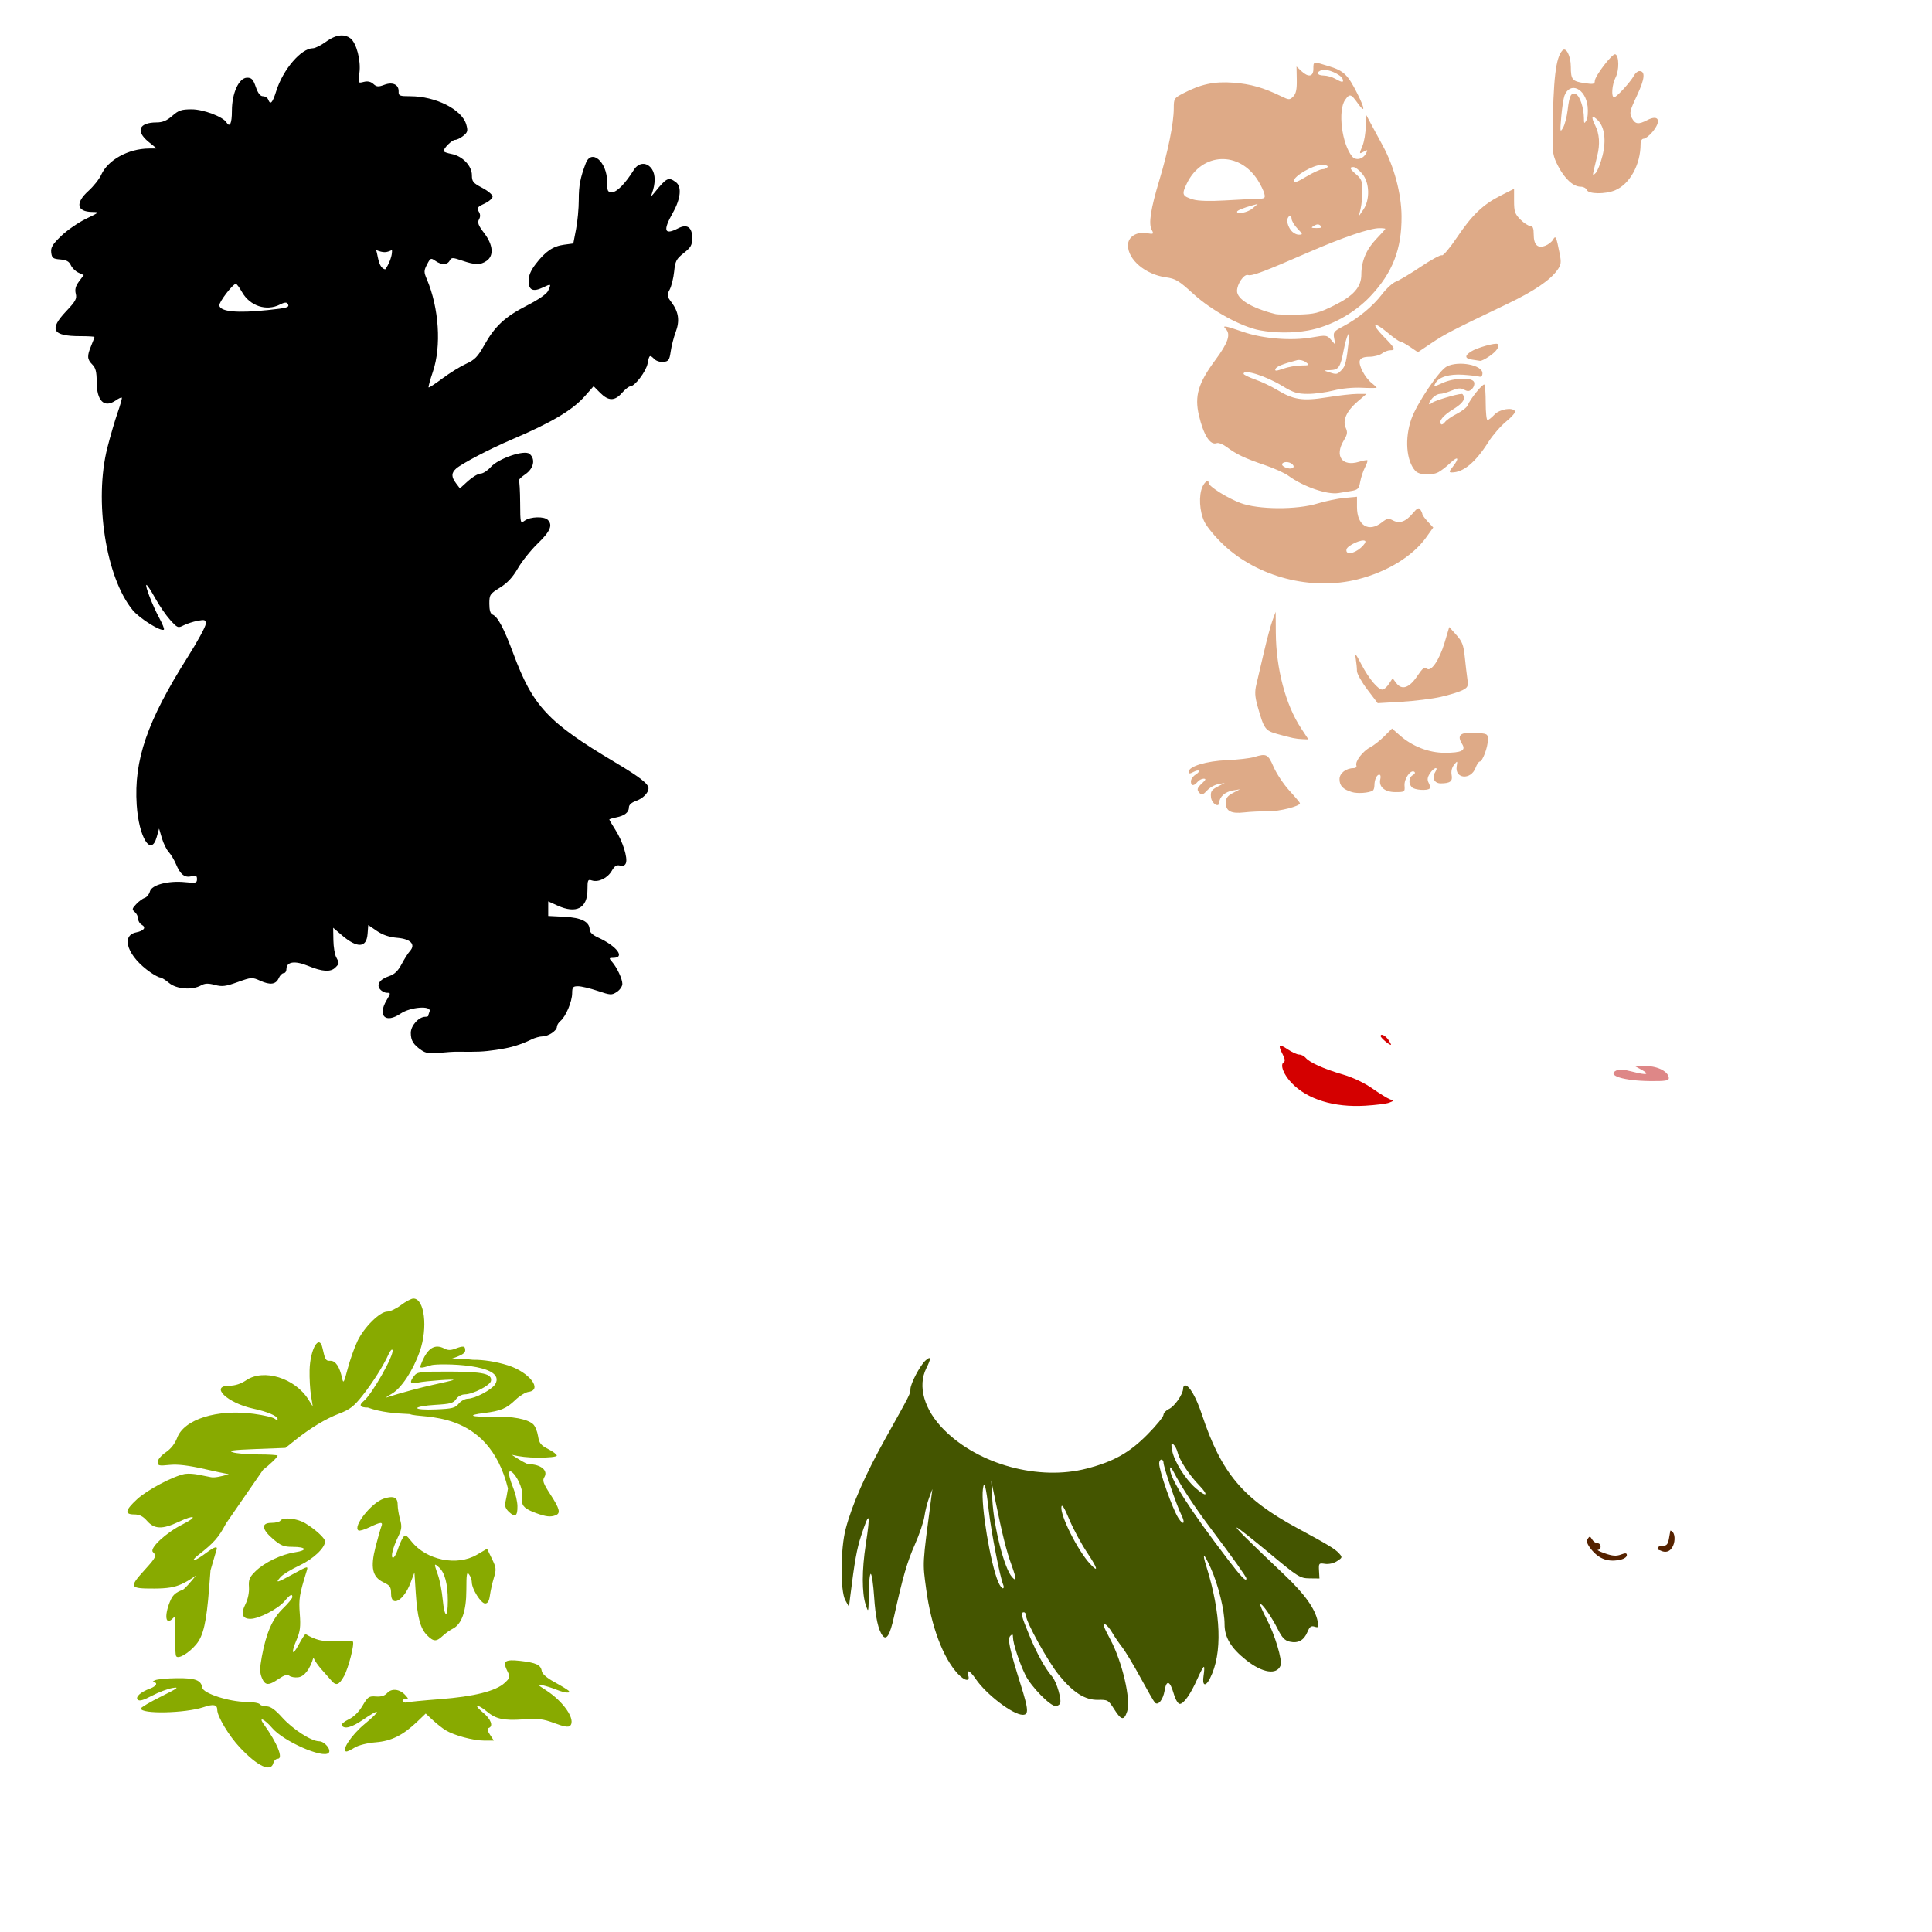
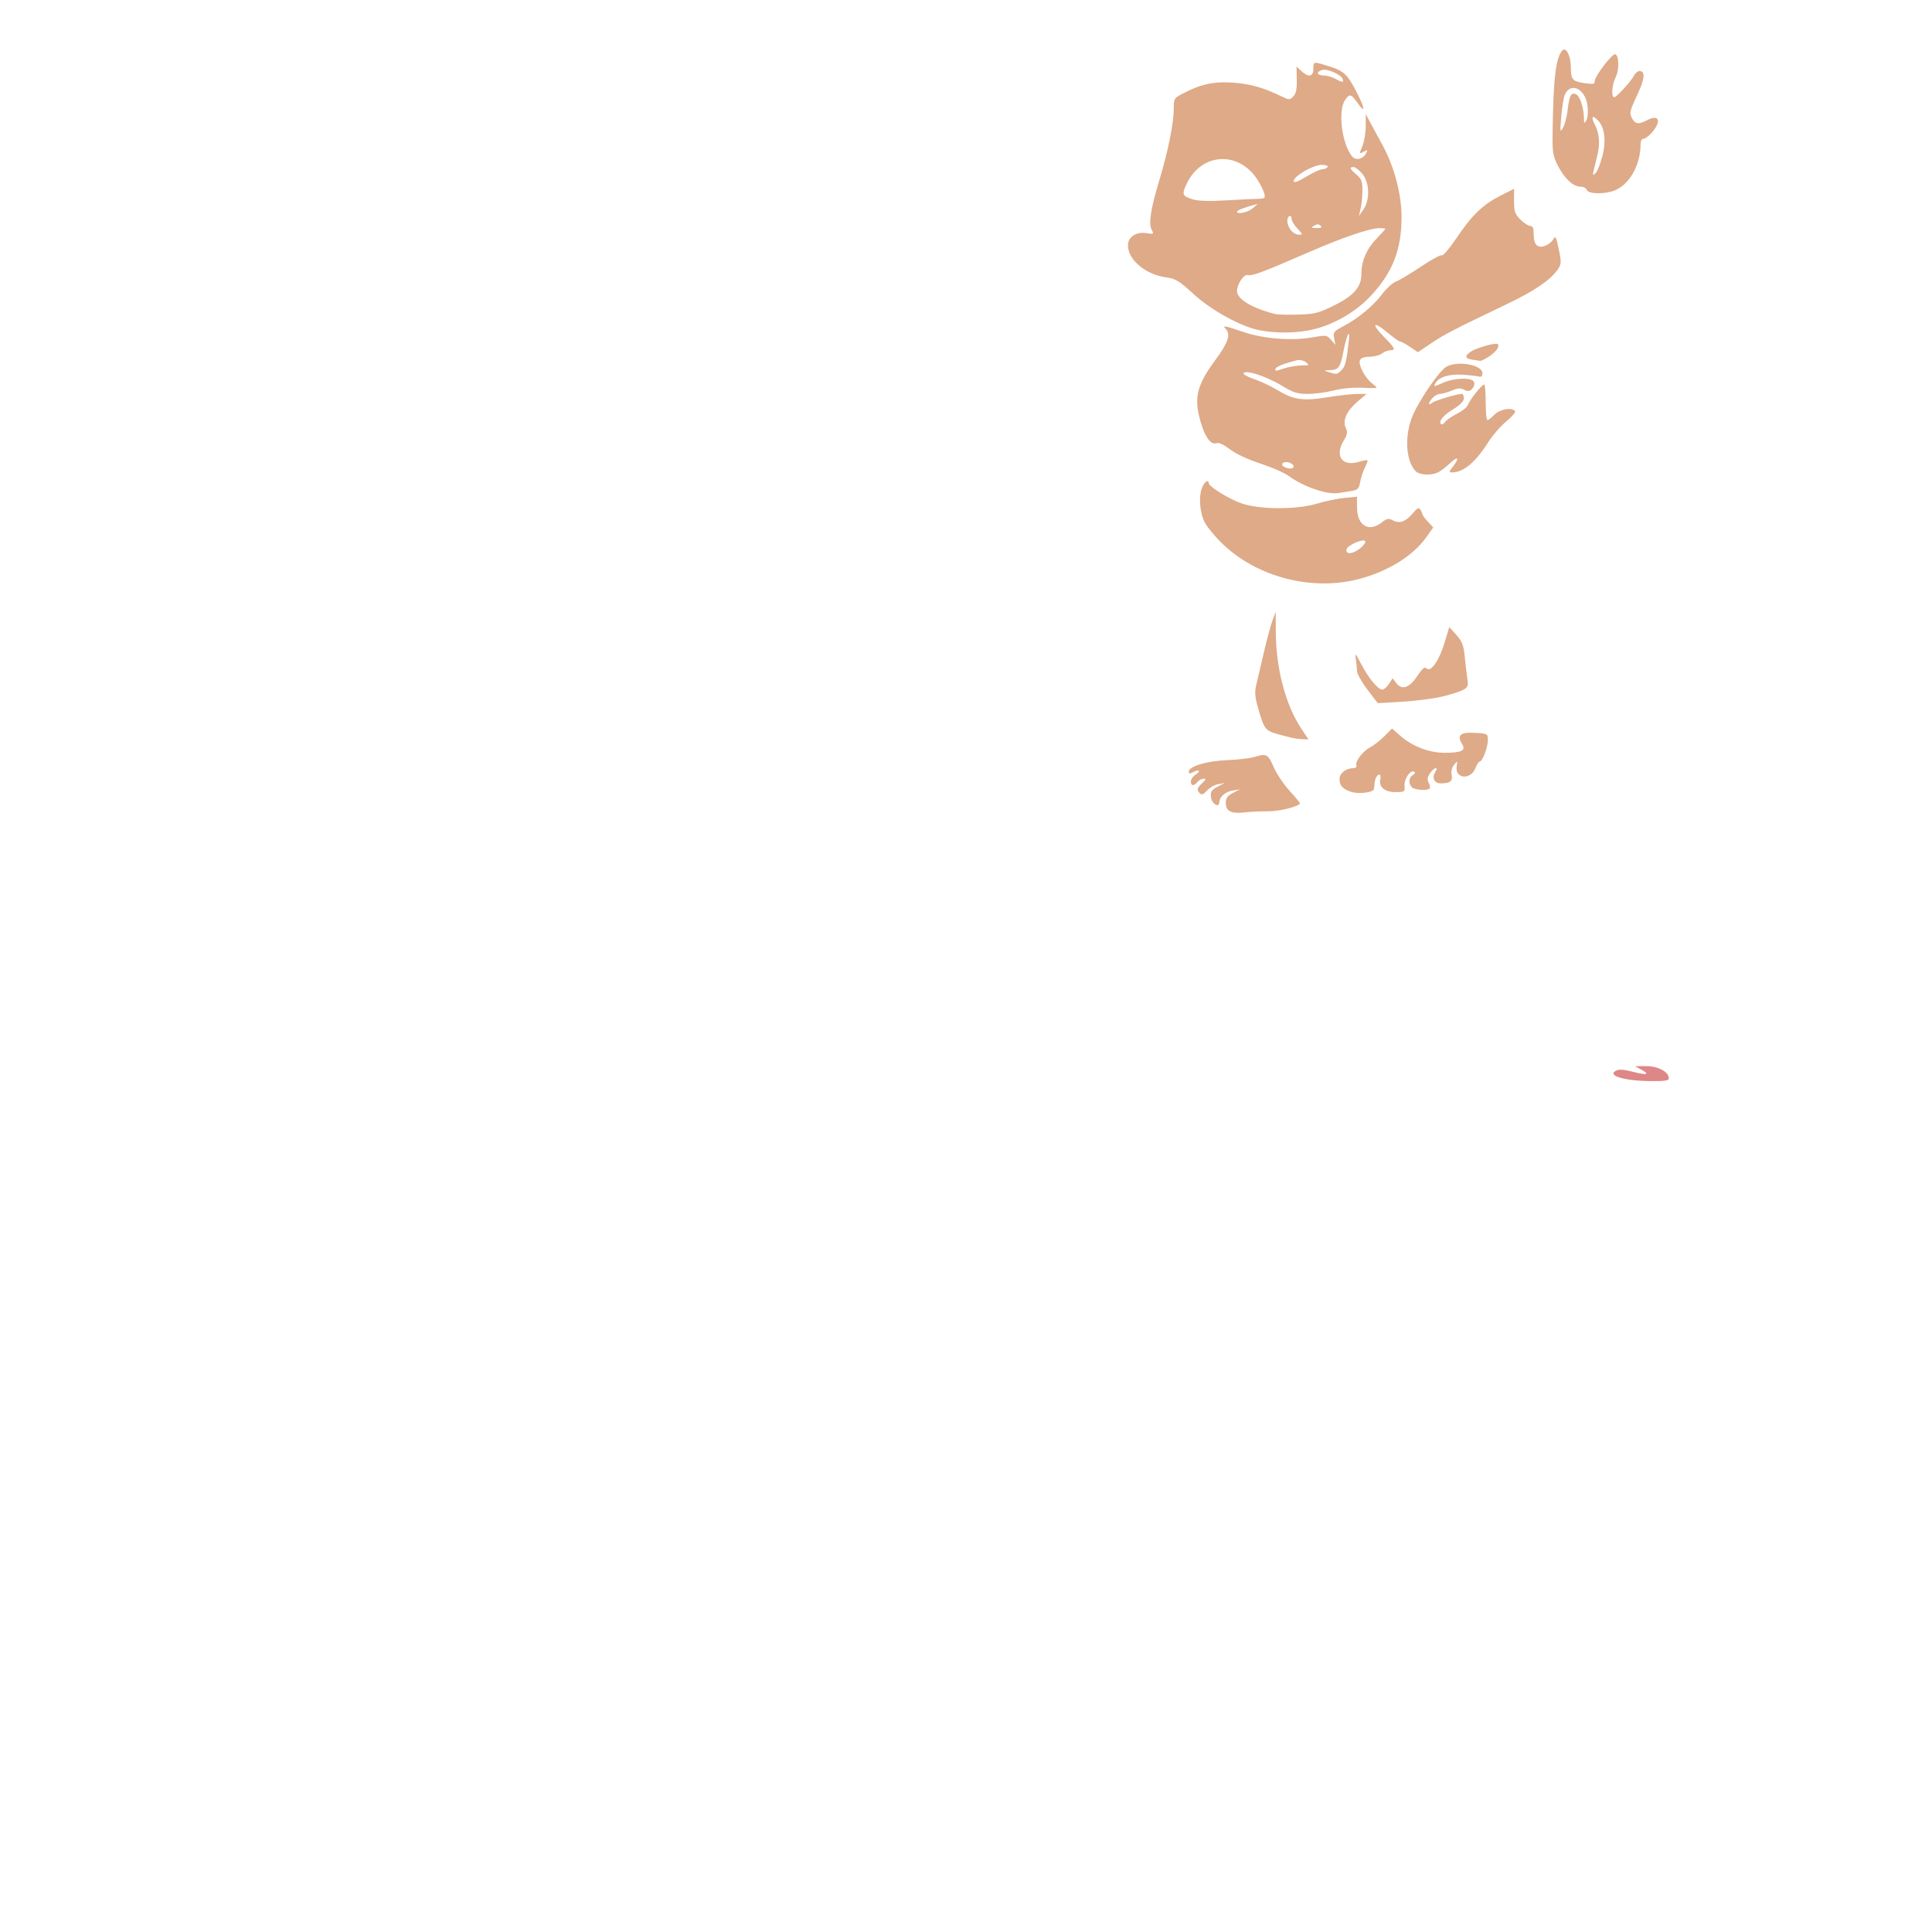
<svg xmlns="http://www.w3.org/2000/svg" xmlns:ns1="http://www.inkscape.org/namespaces/inkscape" xmlns:ns2="http://sodipodi.sourceforge.net/DTD/sodipodi-0.dtd" width="1080" height="1080" id="svg2" version="1.1" ns1:version="0.47 r22583" ns2:docname="LiloFish.svg">
  <defs id="defs4">
    <ns1:perspective ns2:type="inkscape:persp3d" ns1:vp_x="0 : 526.18109 : 1" ns1:vp_y="0 : 1000 : 0" ns1:vp_z="744.09448 : 526.18109 : 1" ns1:persp3d-origin="372.04724 : 350.78739 : 1" id="perspective10" />
    <ns1:perspective id="perspective2820" ns1:persp3d-origin="0.5 : 0.33333333 : 1" ns1:vp_z="1 : 0.5 : 1" ns1:vp_y="0 : 1000 : 0" ns1:vp_x="0 : 0.5 : 1" ns2:type="inkscape:persp3d" />
    <ns1:perspective id="perspective3004" ns1:persp3d-origin="0.5 : 0.33333333 : 1" ns1:vp_z="1 : 0.5 : 1" ns1:vp_y="0 : 1000 : 0" ns1:vp_x="0 : 0.5 : 1" ns2:type="inkscape:persp3d" />
    <ns1:perspective id="perspective4384" ns1:persp3d-origin="0.5 : 0.33333333 : 1" ns1:vp_z="1 : 0.5 : 1" ns1:vp_y="0 : 1000 : 0" ns1:vp_x="0 : 0.5 : 1" ns2:type="inkscape:persp3d" />
    <ns1:perspective id="perspective4706" ns1:persp3d-origin="0.5 : 0.33333333 : 1" ns1:vp_z="1 : 0.5 : 1" ns1:vp_y="0 : 1000 : 0" ns1:vp_x="0 : 0.5 : 1" ns2:type="inkscape:persp3d" />
    <ns1:perspective id="perspective5387" ns1:persp3d-origin="0.5 : 0.33333333 : 1" ns1:vp_z="1 : 0.5 : 1" ns1:vp_y="0 : 1000 : 0" ns1:vp_x="0 : 0.5 : 1" ns2:type="inkscape:persp3d" />
    <ns1:perspective id="perspective5514" ns1:persp3d-origin="0.5 : 0.33333333 : 1" ns1:vp_z="1 : 0.5 : 1" ns1:vp_y="0 : 1000 : 0" ns1:vp_x="0 : 0.5 : 1" ns2:type="inkscape:persp3d" />
    <ns1:perspective id="perspective5874" ns1:persp3d-origin="0.5 : 0.33333333 : 1" ns1:vp_z="1 : 0.5 : 1" ns1:vp_y="0 : 1000 : 0" ns1:vp_x="0 : 0.5 : 1" ns2:type="inkscape:persp3d" />
    <ns1:perspective id="perspective6954" ns1:persp3d-origin="0.5 : 0.33333333 : 1" ns1:vp_z="1 : 0.5 : 1" ns1:vp_y="0 : 1000 : 0" ns1:vp_x="0 : 0.5 : 1" ns2:type="inkscape:persp3d" />
    <ns1:perspective id="perspective7021" ns1:persp3d-origin="0.5 : 0.33333333 : 1" ns1:vp_z="1 : 0.5 : 1" ns1:vp_y="0 : 1000 : 0" ns1:vp_x="0 : 0.5 : 1" ns2:type="inkscape:persp3d" />
    <ns1:perspective id="perspective7054" ns1:persp3d-origin="0.5 : 0.33333333 : 1" ns1:vp_z="1 : 0.5 : 1" ns1:vp_y="0 : 1000 : 0" ns1:vp_x="0 : 0.5 : 1" ns2:type="inkscape:persp3d" />
    <ns1:perspective id="perspective7120" ns1:persp3d-origin="0.5 : 0.33333333 : 1" ns1:vp_z="1 : 0.5 : 1" ns1:vp_y="0 : 1000 : 0" ns1:vp_x="0 : 0.5 : 1" ns2:type="inkscape:persp3d" />
    <ns1:perspective id="perspective7699" ns1:persp3d-origin="0.5 : 0.33333333 : 1" ns1:vp_z="1 : 0.5 : 1" ns1:vp_y="0 : 1000 : 0" ns1:vp_x="0 : 0.5 : 1" ns2:type="inkscape:persp3d" />
    <ns1:perspective id="perspective7713" ns1:persp3d-origin="0.5 : 0.33333333 : 1" ns1:vp_z="1 : 0.5 : 1" ns1:vp_y="0 : 1000 : 0" ns1:vp_x="0 : 0.5 : 1" ns2:type="inkscape:persp3d" />
    <ns1:perspective id="perspective7727" ns1:persp3d-origin="0.5 : 0.33333333 : 1" ns1:vp_z="1 : 0.5 : 1" ns1:vp_y="0 : 1000 : 0" ns1:vp_x="0 : 0.5 : 1" ns2:type="inkscape:persp3d" />
    <ns1:perspective id="perspective8321" ns1:persp3d-origin="0.5 : 0.33333333 : 1" ns1:vp_z="1 : 0.5 : 1" ns1:vp_y="0 : 1000 : 0" ns1:vp_x="0 : 0.5 : 1" ns2:type="inkscape:persp3d" />
  </defs>
  <ns2:namedview id="base" pagecolor="#ffffff" bordercolor="#666666" borderopacity="1.0" ns1:pageopacity="0.0" ns1:pageshadow="2" ns1:zoom="0.24388637" ns1:cx="1022.9553" ns1:cy="386.45638" ns1:document-units="in" ns1:current-layer="layer1" showgrid="false" units="in" ns1:showpageshadow="false" borderlayer="false" ns1:window-width="1280" ns1:window-height="1002" ns1:window-x="1276" ns1:window-y="92" ns1:window-maximized="1" />
  <g ns1:label="Layer 1" ns1:groupmode="layer" id="layer1" transform="translate(0,27.64)">
-     <path style="fill:#000000" d="m 190.612,-7.84 c -2.499,0.125 -5.3,1.292 -8.358,3.507 -2.777,2.012 -6.072,3.66 -7.319,3.66 -6.55,0 -16.697,11.819 -20.495,23.865 -2.14,6.789 -3.295,8.014 -4.528,4.8 -0.386,-1.006 -1.695,-1.838 -2.911,-1.838 -1.506,0 -2.779,-1.643 -4,-5.175 -1.465,-4.237 -2.342,-5.192 -4.834,-5.192 -4.591,0 -8.528,8.578 -8.528,18.554 0,7.063 -1.163,9.51 -3.064,6.434 -1.968,-3.184 -12.915,-7.302 -19.422,-7.302 -5.711,0 -7.311,0.544 -10.86,3.66 -3.017,2.649 -5.412,3.66 -8.664,3.66 -9.913,0 -11.989,4.811 -4.647,10.809 l 4.579,3.745 -4.358,0.034 c -11.501,0.108 -22.879,6.374 -26.605,14.656 -1.078,2.397 -4.299,6.467 -7.149,9.039 -7.466,6.736 -6.598,11.648 2.077,11.779 4.242,0.064 4.18,0.136 -3.472,3.83 -4.295,2.073 -10.52,6.367 -13.822,9.549 -4.881,4.704 -5.924,6.442 -5.6,9.277 0.351,3.073 0.955,3.544 5.039,3.881 3.456,0.285 4.96,1.102 5.924,3.217 0.711,1.56 2.63,3.43 4.256,4.17 l 2.945,1.362 -2.638,3.558 c -1.912,2.586 -2.4,4.469 -1.804,6.843 0.7,2.789 -0.106,4.248 -5.345,9.788 -9.804,10.366 -7.738,13.958 7.966,13.958 4.316,0 7.83,0.206 7.83,0.46 0,0.253 -0.815,2.444 -1.821,4.851 -2.416,5.783 -2.306,7.618 0.613,10.537 1.876,1.876 2.434,4.079 2.434,9.498 0,10.962 4.249,15.085 10.792,10.503 1.534,-1.074 2.996,-1.736 3.251,-1.481 0.255,0.255 -0.809,4.069 -2.349,8.477 -1.54,4.408 -4.099,13.169 -5.702,19.473 -7.531,29.608 -0.859,72.505 14.128,90.796 3.865,4.716 16.059,12.317 17.482,10.894 0.325,-0.325 -0.824,-3.194 -2.553,-6.383 -3.815,-7.035 -8.284,-18.608 -7.183,-18.588 0.439,0.008 2.623,3.352 4.868,7.439 2.245,4.086 6.012,9.557 8.358,12.154 4.074,4.509 4.409,4.633 7.541,3.013 1.804,-0.933 5.321,-2.069 7.813,-2.536 4.072,-0.764 4.528,-0.59 4.528,1.736 0,1.424 -4.586,9.846 -10.196,18.724 -22.552,35.689 -30.037,57.441 -28.393,82.472 1.198,18.238 8.028,29.221 11.183,17.975 l 1.328,-4.732 1.566,5.345 c 0.865,2.933 2.601,6.429 3.847,7.779 1.246,1.35 3.069,4.417 4.068,6.809 2.4,5.744 4.864,7.656 8.647,6.707 2.487,-0.624 3.064,-0.326 3.064,1.6 0,2.142 -0.63,2.314 -6.553,1.702 -9.431,-0.973 -18.852,1.494 -19.78,5.192 -0.398,1.585 -1.691,3.187 -2.86,3.558 -1.169,0.371 -3.313,1.959 -4.783,3.524 -2.37,2.523 -2.475,3.016 -0.817,4.392 1.028,0.853 1.872,2.553 1.872,3.779 0,1.226 0.908,2.738 2.009,3.353 2.677,1.498 1.299,3.393 -3.098,4.273 -8.956,1.791 -4.648,13.667 8.154,22.452 2.209,1.516 4.599,2.758 5.311,2.758 0.712,0 2.927,1.37 4.919,3.047 4.118,3.465 12.906,4.143 17.89,1.379 2.176,-1.207 4.001,-1.27 7.677,-0.289 4.095,1.093 6.041,0.852 12.784,-1.566 7.711,-2.765 8.101,-2.793 12.596,-0.766 5.668,2.556 8.814,2.108 10.4,-1.498 0.662,-1.505 1.894,-2.741 2.741,-2.741 0.847,0 1.532,-1.008 1.532,-2.247 0,-4.189 4.647,-4.888 12.103,-1.821 8.011,3.296 12.612,3.576 15.252,0.936 2.299,-2.299 2.309,-2.41 0.46,-5.787 -0.802,-1.465 -1.503,-5.761 -1.566,-9.549 l -0.119,-6.894 4.885,4.187 c 8.612,7.372 13.752,7.113 14.35,-0.732 l 0.374,-4.97 4.834,3.302 c 3.278,2.234 6.934,3.466 11.32,3.83 7.548,0.626 10.501,3.7 7.132,7.422 -1.048,1.157 -3.151,4.477 -4.681,7.371 -2,3.781 -3.956,5.634 -6.928,6.622 -5.234,1.74 -7.265,4.708 -5.056,7.371 0.882,1.062 2.61,1.94 3.847,1.94 2.139,0 2.129,0.192 -0.238,4.204 -5.165,8.754 -0.537,13.123 7.864,7.422 5.537,-3.757 17.496,-4.627 16.171,-1.174 -0.407,1.061 -0.732,2.171 -0.732,2.451 0,0.28 -0.753,0.511 -1.668,0.511 -3.624,0 -8.085,4.956 -8.085,8.988 0,4.313 1.432,6.616 6.094,9.788 2.34,1.592 4.606,1.924 9.754,1.396 3.689,-0.378 8.216,-0.672 10.06,-0.647 11.564,0.158 14.518,0.015 21.652,-1.004 8.048,-1.15 13.673,-2.801 19.899,-5.856 1.899,-0.931 4.672,-1.702 6.145,-1.702 3.283,0 8.085,-3.204 8.085,-5.396 0,-0.886 0.913,-2.365 2.026,-3.285 2.929,-2.424 6.454,-10.788 6.485,-15.388 0.024,-3.478 0.434,-3.966 3.302,-3.966 1.797,0 6.72,1.16 10.945,2.587 7.223,2.44 7.869,2.472 10.758,0.579 1.69,-1.107 3.064,-3.118 3.064,-4.477 0,-2.788 -3.007,-9.199 -5.822,-12.409 -1.707,-1.947 -1.648,-2.145 0.63,-2.145 7.069,0 2.173,-6.561 -8.528,-11.439 -2.816,-1.284 -4.562,-2.922 -4.562,-4.273 0,-4.437 -4.549,-6.768 -14.128,-7.251 l -9.039,-0.46 0,-4.085 0,-4.068 5.175,2.349 c 10.552,4.79 16.767,1.499 16.767,-8.868 0,-5.482 0.213,-5.895 2.536,-5.158 3.644,1.157 8.734,-1.342 11.081,-5.447 1.514,-2.648 2.672,-3.388 4.562,-2.894 1.664,0.435 2.795,-0.023 3.302,-1.345 1.122,-2.923 -1.758,-12.098 -5.787,-18.452 -1.922,-3.03 -3.49,-5.695 -3.49,-5.924 0,-0.228 1.731,-0.768 3.847,-1.192 4.764,-0.953 7.115,-2.82 7.115,-5.651 0,-1.336 1.475,-2.686 3.83,-3.507 3.927,-1.369 7.047,-4.467 7.115,-7.081 0.065,-2.488 -4.862,-6.32 -18.86,-14.656 -37.391,-22.268 -45.787,-31.26 -56.734,-60.769 -5.202,-14.022 -8.713,-20.622 -11.575,-21.72 -1.213,-0.466 -1.804,-2.434 -1.804,-6.026 0,-5.073 0.298,-5.542 5.924,-9.039 4.203,-2.613 7.127,-5.758 10.06,-10.843 2.274,-3.943 7.293,-10.212 11.149,-13.924 6.951,-6.691 8.43,-10.226 5.532,-13.124 -2.039,-2.039 -9.652,-1.824 -12.767,0.357 -2.588,1.813 -2.601,1.786 -2.672,-9.924 -0.04,-6.45 -0.358,-12.018 -0.715,-12.375 -0.357,-0.357 1.265,-1.948 3.609,-3.541 4.724,-3.21 5.817,-8.526 2.349,-11.405 -2.875,-2.386 -17.38,2.555 -21.686,7.388 -1.789,2.008 -4.334,3.643 -5.668,3.643 -1.334,0 -4.496,1.865 -7.013,4.136 l -4.562,4.136 -2.145,-2.843 c -2.698,-3.585 -2.698,-5.766 0,-8.188 3.135,-2.814 18.911,-11.075 30.793,-16.137 22.705,-9.673 34.315,-16.563 41.312,-24.512 l 4.783,-5.43 3.677,3.694 c 4.661,4.661 8.117,4.674 12.188,0.034 1.765,-2.012 3.86,-3.66 4.647,-3.66 2.528,0 8.854,-8.351 9.686,-12.784 0.912,-4.862 1.177,-5.036 3.813,-2.4 1.042,1.042 3.347,1.736 5.107,1.532 2.784,-0.323 3.301,-1.082 3.983,-5.856 0.431,-3.018 1.683,-7.909 2.792,-10.86 2.367,-6.298 1.659,-11.267 -2.366,-16.631 -2.572,-3.427 -2.647,-3.964 -0.987,-7.132 0.987,-1.883 2.109,-6.399 2.485,-10.043 0.606,-5.872 1.211,-7.048 5.379,-10.349 4.01,-3.176 4.715,-4.425 4.715,-8.46 0,-5.991 -2.876,-7.95 -7.864,-5.362 -7.726,4.008 -8.641,1.373 -2.996,-8.63 4.459,-7.902 5.137,-14.676 1.719,-17.175 -4.125,-3.016 -5.123,-2.55 -11.762,5.617 -1.97,2.423 -2.297,2.552 -1.583,0.613 1.97,-5.353 1.99,-10.428 0.034,-13.413 -2.75,-4.197 -7.462,-4.033 -10.196,0.357 -4.707,7.558 -9.488,12.443 -12.171,12.443 -2.46,3.3e-5 -2.737,-0.595 -2.741,-5.787 -0.009,-11.184 -8.749,-18.767 -11.949,-10.366 -3.054,8.015 -3.907,12.444 -3.898,20.443 0.005,4.684 -0.684,12.084 -1.532,16.443 l -1.532,7.932 -5.209,0.698 c -6.135,0.82 -10.392,3.728 -15.813,10.792 -2.709,3.53 -3.966,6.483 -3.966,9.362 0,5.259 2.437,6.397 8.034,3.728 4.604,-2.195 4.711,-2.137 2.877,1.889 -0.793,1.74 -5.314,4.877 -11.813,8.205 -12.313,6.305 -17.921,11.531 -23.899,22.197 -3.638,6.491 -5.302,8.184 -10.196,10.417 -3.217,1.468 -9.14,5.127 -13.158,8.137 -4.018,3.009 -7.503,5.281 -7.745,5.039 -0.242,-0.242 0.83,-4.179 2.383,-8.749 4.849,-14.262 3.452,-35.671 -3.37,-51.747 -1.7,-4.006 -1.688,-4.76 0.119,-8.256 1.886,-3.646 2.145,-3.756 4.664,-1.992 3.457,2.422 6.582,2.368 7.983,-0.136 1.036,-1.852 1.544,-1.852 6.979,0 7.314,2.492 10.257,2.515 13.703,0.102 4.15,-2.906 3.596,-8.945 -1.413,-15.507 -3.267,-4.28 -3.86,-5.852 -2.877,-7.609 0.86,-1.536 0.814,-2.895 -0.153,-4.443 -1.209,-1.936 -0.787,-2.522 3.183,-4.392 2.517,-1.185 4.579,-2.965 4.579,-3.966 0,-1.001 -2.604,-3.192 -5.787,-4.868 -5.132,-2.703 -5.784,-3.501 -5.787,-7.098 -0.004,-5.202 -5.295,-10.701 -11.405,-11.847 -2.448,-0.459 -4.431,-1.189 -4.409,-1.617 0.09,-1.732 4.733,-6.264 6.417,-6.264 0.992,0 3.056,-1.017 4.596,-2.264 2.447,-1.981 2.662,-2.783 1.634,-6.366 -2.393,-8.343 -17.106,-15.762 -31.269,-15.762 -5.957,0 -6.607,-0.261 -6.519,-2.587 0.148,-3.95 -3.317,-5.576 -8.034,-3.796 -3.302,1.246 -4.257,1.17 -6.077,-0.477 -1.454,-1.316 -3.211,-1.702 -5.379,-1.157 -3.217,0.807 -3.219,0.803 -2.434,-5.039 0.921,-6.86 -1.652,-16.766 -5.021,-19.32 -1.55,-1.175 -3.317,-1.714 -5.26,-1.617 z M 210.154,112.097 c 4.379,1.734 5.849,1.484 8.971,0.034 0.309,4.893 -3.577,10.809 -3.83,10.809 -4.094,-0.846 -4.02,-8.976 -5.141,-10.843 z m -78.284,18.928 c 0.451,0.005 2.013,2.13 3.49,4.715 4.398,7.703 13.651,10.724 21.09,6.877 2.395,-1.239 3.78,-1.408 4.324,-0.528 1.28,2.071 0.238,2.407 -11.183,3.609 -17.014,1.79 -26.334,0.909 -26.997,-2.536 -0.344,-1.784 7.586,-12.156 9.277,-12.137 z" id="path8433" />
-     <path id="path8409" style="fill:#445500" d="m 668.231,804.099 c -5.705,-5.009 -11.899,-14.938 -12.969,-20.792 -0.699,-3.821 -0.561,-4.549 0.668,-3.528 0.852,0.707 1.899,2.68 2.327,4.385 1.142,4.55 6.359,12.536 12.049,18.444 5.72,5.939 4.219,7.017 -2.075,1.491 z m -9.545,16.8 c -3.333,-5.219 -10.674,-26.123 -10.707,-30.485 -0.009,-1.174 0.533,-2.134 1.204,-2.134 0.671,0 1.219,0.728 1.219,1.618 0,2.504 7.331,24.048 9.927,29.171 2.499,4.932 1.236,6.338 -1.643,1.829 z m -49.396,25.607 c -6.907,-7.53 -16.658,-26.945 -15.967,-31.795 0.259,-1.818 1.66,0.418 4.451,7.102 2.24,5.365 6.756,13.733 10.035,18.596 5.813,8.619 6.539,11.611 1.481,6.097 z m 77.084,-2.425 c -21.676,-28.439 -32.325,-45.114 -32.306,-50.584 0.005,-1.483 0.59,-1.051 1.85,1.365 4.791,9.187 11.624,19.598 21.291,32.438 12.004,15.944 19.529,26.512 19.529,27.424 0,2.144 -2.846,-0.778 -10.365,-10.643 z m -120.772,9.695 c -4.297,-4.994 -10,-27.525 -10.891,-43.024 l -0.626,-10.887 2.383,11.584 c 4.021,19.547 6.128,27.908 9.089,36.065 2.735,7.534 2.748,9.404 0.045,6.262 z m -7.51,3.095 c -4.419,-10.216 -9.865,-43.073 -8.64,-52.129 0.726,-5.366 1.69,-1.795 3.292,12.194 1.366,11.927 6.228,36.917 8.007,41.154 0.493,1.174 0.422,2.134 -0.156,2.134 -0.579,0 -1.705,-1.509 -2.503,-3.353 z m 72.001,72.206 c 2.185,-6.554 -2.746,-27.738 -9.337,-40.116 -4.068,-7.641 -4.584,-9.183 -2.846,-8.517 0.84,0.322 2.547,2.352 3.795,4.51 1.248,2.159 3.762,5.845 5.587,8.193 1.825,2.347 6.449,10.029 10.276,17.071 3.827,7.042 7.434,13.302 8.015,13.91 1.793,1.878 4.578,-1.558 5.451,-6.727 1.05,-6.213 2.963,-5.565 5.088,1.722 0.964,3.305 2.393,5.727 3.379,5.727 2.218,0 6.075,-5.48 9.827,-13.964 1.646,-3.721 3.28,-6.766 3.632,-6.766 0.352,0 0.288,2.195 -0.14,4.878 -0.923,5.772 1.036,6.601 3.605,1.524 7.007,-13.848 6.25,-36.049 -2.14,-62.799 -2.469,-7.873 -1.251,-7.292 2.559,1.219 4.227,9.442 7.702,23.596 7.702,31.371 0,7.389 3.586,13.331 12.13,20.098 9.056,7.172 17.098,8.405 19.194,2.942 1.096,-2.855 -3.248,-17.332 -7.777,-25.923 -2.259,-4.284 -3.872,-8.024 -3.585,-8.311 0.822,-0.822 6.283,6.947 9.745,13.862 2.452,4.898 3.957,6.475 6.771,7.093 4.666,1.025 7.915,-0.772 9.852,-5.449 1.221,-2.947 2.067,-3.571 4.006,-2.956 2.205,0.7 2.379,0.384 1.688,-3.072 -1.393,-6.965 -7.252,-15.172 -18.343,-25.692 -21.555,-20.447 -28.171,-27.035 -26.737,-26.629 0.801,0.227 8.995,6.695 18.21,14.373 15.883,13.235 17.043,13.964 22.322,14.023 l 5.568,0.062 -0.243,-4.352 c -0.233,-4.168 -0.09,-4.33 3.356,-3.824 2.132,0.313 4.882,-0.313 6.747,-1.535 3.033,-1.988 3.07,-2.151 0.993,-4.445 -2.129,-2.352 -6.349,-4.898 -23.047,-13.905 -30.636,-16.524 -42.61,-30.756 -53.537,-63.633 -3.205,-9.644 -6.996,-16.221 -9.35,-16.221 -0.622,0 -1.131,0.792 -1.131,1.759 0,3.098 -4.791,10.003 -7.933,11.435 -1.673,0.762 -3.042,2.232 -3.042,3.265 0,1.034 -3.978,5.913 -8.841,10.843 -10.187,10.329 -18.904,15.236 -34.025,19.156 -26.791,6.945 -60.3,-2.13 -79.775,-21.605 -11.142,-11.142 -14.962,-24.43 -9.916,-34.491 2.795,-5.574 2.623,-7.081 -0.489,-4.27 -3.06,2.765 -8.401,12.925 -8.411,16 -0.009,2.558 -0.097,2.732 -13.768,27.172 -11.284,20.173 -18.846,37.328 -22.401,50.817 -2.975,11.29 -3.103,34.79 -0.217,40.013 l 2.013,3.644 0.682,-5.473 c 2.516,-20.196 3.684,-26.718 6.121,-34.195 4.7,-14.417 5.366,-13.141 2.579,4.944 -2.174,14.106 -2.187,27 -0.034,33.533 1.575,4.779 1.61,4.647 1.735,-6.474 0.07,-6.243 0.593,-11.064 1.161,-10.713 0.568,0.351 1.388,6.054 1.822,12.673 0.764,11.663 2.312,18.724 4.8,21.905 2.132,2.725 4.081,-0.505 6.263,-10.378 4.975,-22.502 7.367,-30.795 11.698,-40.547 2.532,-5.701 4.952,-12.834 5.379,-15.852 0.427,-3.018 1.603,-7.682 2.613,-10.365 l 1.837,-4.878 -0.561,4.268 c -5.126,38.987 -4.975,36.298 -2.898,51.837 2.758,20.63 9.447,38.439 17.742,47.238 3.778,4.007 6.892,4.502 5.753,0.915 -1.215,-3.828 0.932,-2.845 4.171,1.911 5.915,8.685 20.818,20.038 26.304,20.038 3.397,0 3.211,-2.907 -1.06,-16.519 -6.442,-20.533 -7.585,-25.917 -5.87,-27.633 1.124,-1.124 1.453,-0.966 1.453,0.696 0,3.49 3.534,14.315 6.934,21.243 3.145,6.407 13.801,17.336 16.904,17.336 0.894,0 1.991,-0.592 2.438,-1.316 1.147,-1.856 -1.837,-12.227 -4.359,-15.146 -4.001,-4.633 -8.496,-12.754 -12.76,-23.056 -4.547,-10.984 -5.005,-12.916 -3.06,-12.916 0.671,0 1.219,0.892 1.219,1.982 0,3.443 12.232,25.536 18.268,32.996 7.979,9.862 14.702,14.142 21.953,13.979 5.436,-0.122 5.803,0.093 9.137,5.368 3.865,6.115 5.407,6.355 7.154,1.114 z" />
-     <path id="path8383" style="fill:#d40000" d="m 776.54,588.77 c 2.65,-1.022 2.658,-1.079 0.289,-1.972 -1.341,-0.506 -5.731,-3.22 -9.755,-6.031 -4.463,-3.118 -10.883,-6.15 -16.462,-7.776 -10.467,-3.05 -18.564,-6.685 -20.745,-9.314 -0.826,-0.996 -2.456,-1.81 -3.622,-1.81 -1.166,0 -4.116,-1.355 -6.557,-3.012 -4.803,-3.26 -5.461,-2.504 -2.613,3.003 1.256,2.43 1.416,3.781 0.511,4.34 -2.19,1.353 -0.009,6.968 4.525,11.645 8.833,9.114 23.583,13.65 41.016,12.614 5.877,-0.349 11.913,-1.108 13.413,-1.687 z m -0.131,-34.734 c -1.658,-2.655 -4.609,-4.252 -4.609,-2.493 0,0.934 4.672,4.908 5.769,4.908 0.192,0 -0.33,-1.087 -1.16,-2.415 z" />
    <path style="fill:#de8787" d="m 932.886,575.08 c 0,-3.544 -6.107,-6.798 -12.663,-6.746 l -6.237,0.049 3.461,1.876 c 5.143,2.787 3.193,3.285 -4.749,1.211 -5.043,-1.317 -7.701,-1.482 -9.381,-0.583 -5.062,2.709 4.458,5.633 18.899,5.807 8.49,0.102 10.67,-0.228 10.67,-1.613 z" id="path8377" />
-     <path id="path8523" style="fill:#552200" d="m 906.671,844.01 c 1.509,-0.404 2.744,-1.447 2.744,-2.316 0,-1.218 -0.77,-1.291 -3.353,-0.317 -2.536,0.956 -4.691,0.796 -8.841,-0.657 -3.018,-1.057 -4.801,-1.948 -3.963,-1.98 2.149,-0.082 1.91,-3.716 -0.244,-3.716 -0.973,0 -2.334,-0.96 -3.026,-2.134 -1.086,-1.843 -1.419,-1.888 -2.44,-0.33 -0.851,1.299 -0.392,2.836 1.638,5.487 4.595,6.001 10.205,7.914 17.485,5.963 z m 27.067,-16.036 -0.749,4.273 c -0.608,3.43 -1.303,4.248 -3.507,4.17 -2.916,-0.103 -3.997,2.245 -1.396,2.621 8.164,4.247 10.146,-10.344 5.651,-11.064 z" />
    <path id="path8339" style="fill:#deaa87" d="m 746.38,16.359 c -1.677,-0.958 -4.557,-1.762 -6.402,-1.786 -3.883,-0.05 -4.47,-1.963 -0.946,-3.082 2.809,-0.892 10.514,2.438 11.483,4.962 0.83,2.162 -0.23,2.138 -4.135,-0.094 z m -23.168,57.195 c 0,-2.731 10.849,-9.03 15.553,-9.03 2.424,0 3.793,0.499 3.347,1.219 -0.414,0.671 -1.714,1.219 -2.887,1.219 -1.174,0 -5.257,1.881 -9.073,4.179 -4.951,2.981 -6.94,3.672 -6.94,2.412 z m -56.092,10.36 c -6.333,-1.914 -6.682,-2.778 -3.649,-9.043 8.393,-17.338 29.235,-18.263 39.653,-1.76 1.606,2.543 3.241,5.905 3.633,7.469 0.652,2.596 0.309,2.853 -3.914,2.935 -2.546,0.05 -10.664,0.45 -18.042,0.889 -8.315,0.495 -15.035,0.309 -17.681,-0.491 z m 24.388,6.797 c 0,-0.686 3.597,-2.174 8.536,-3.53 l 3.048,-0.837 -2.879,2.503 c -2.555,2.222 -8.706,3.538 -8.706,1.863 z m 69.114,-1.799 c 0.55,-2.347 0.995,-6.926 0.989,-10.176 -0.01,-4.92 -0.571,-6.389 -3.353,-8.782 -3.753,-3.228 -4.131,-4.21 -1.621,-4.21 0.946,0 3.141,1.688 4.878,3.752 4.118,4.894 4.418,14.512 0.624,20.026 l -2.517,3.658 1.001,-4.268 z m -26.013,9.592 c 1.614,-0.938 2.633,-0.927 3.597,0.037 0.981,0.981 0.372,1.336 -2.251,1.309 -3.154,-0.033 -3.319,-0.199 -1.346,-1.346 z m -13.157,2.331 c -2.165,-3.091 -2.471,-6.547 -0.679,-7.655 0.671,-0.414 1.219,0.209 1.219,1.386 0,1.177 1.474,3.678 3.277,5.559 3.14,3.277 3.168,3.42 0.679,3.42 -1.429,0 -3.452,-1.22 -4.496,-2.71 z m -8.605,47.066 c -13.077,-3.296 -21.339,-8.282 -21.339,-12.877 0,-3.911 3.912,-9.614 6.116,-8.914 2.175,0.69 8.621,-1.731 34.095,-12.809 19.018,-8.27 33.99,-13.366 39.354,-13.396 1.844,-0.01 3.353,0.158 3.353,0.373 0,0.215 -2.347,2.841 -5.216,5.835 -5.413,5.65 -8.197,12.322 -8.197,19.647 0,7.043 -4.321,11.962 -15.242,17.351 -8.751,4.318 -10.822,4.844 -20.12,5.109 -5.701,0.162 -11.462,0.019 -12.804,-0.319 z m 18.372,9.213 c 12.465,-2.245 25.813,-9.569 34.796,-19.091 12.494,-13.244 17.591,-26.334 17.461,-44.843 -0.088,-12.551 -4.126,-27.696 -10.513,-39.428 -2.068,-3.8 -5.055,-9.322 -6.636,-12.272 l -2.875,-5.364 0,6.739 c 0,3.707 -0.843,8.757 -1.873,11.223 -1.851,4.43 -1.843,4.467 0.702,3.105 2.331,-1.247 2.454,-1.152 1.302,1.001 -1.742,3.256 -5.714,4.096 -7.731,1.637 -5.774,-7.04 -8.081,-25.658 -3.915,-31.605 2.555,-3.648 3.276,-3.459 7.052,1.848 4.272,6.004 4.131,3.227 -0.28,-5.511 -5.251,-10.402 -7.453,-12.545 -15.459,-15.044 -9.284,-2.898 -9.063,-2.931 -9.063,1.364 0,4.414 -2.794,4.895 -6.765,1.165 l -2.654,-2.493 0.136,7.322 c 0.101,5.447 -0.404,7.864 -1.973,9.437 -2.002,2.007 -2.344,2.001 -6.707,-0.124 -9.888,-4.817 -17.192,-6.892 -26.748,-7.6 -10.75,-0.797 -18.131,0.777 -28.148,6.002 -4.969,2.592 -5.182,2.937 -5.182,8.386 0,8.086 -3.156,23.848 -7.972,39.819 -4.956,16.435 -6.221,24.588 -4.354,28.075 1.277,2.385 1.107,2.493 -2.89,1.844 -5.734,-0.93 -10.39,2.111 -10.39,6.786 0,8.082 9.786,16.328 21.248,17.905 5.376,0.739 7.255,1.874 15.304,9.243 10.202,9.34 26.861,18.461 37.221,20.379 8.568,1.586 18.447,1.622 26.907,0.098 z m -18.24,21.519 c 0.536,-1.397 3.949,-2.787 12.126,-4.937 1.377,-0.362 3.571,0.15 4.878,1.138 2.217,1.676 2.04,1.799 -2.654,1.835 -2.766,0.021 -7.262,0.827 -9.992,1.79 -3.914,1.381 -4.835,1.418 -4.358,0.174 z M 872.739,37.698 c 0.436,-5.03 1.239,-10.347 1.785,-11.815 3.035,-8.161 11.821,-4.148 12.956,5.917 0.348,3.083 0.036,6.632 -0.693,7.886 -1.168,2.01 -1.33,1.847 -1.368,-1.378 -0.07,-5.814 -2.338,-12.493 -4.529,-13.333 -2.691,-1.033 -3.602,0.746 -4.564,8.91 -0.445,3.774 -1.612,8.234 -2.594,9.911 -1.641,2.802 -1.722,2.309 -0.993,-6.097 z m 18.196,29.718 c 0.434,-1.925 1.281,-5.421 1.883,-7.768 1.711,-6.675 1.31,-12.501 -1.2,-17.423 -2.396,-4.7 -1.679,-5.9 1.578,-2.642 3.775,3.775 4.758,11.231 2.61,19.784 -1.087,4.326 -2.805,8.695 -3.818,9.708 -1.643,1.643 -1.757,1.464 -1.054,-1.659 z m 11.889,11.314 c 8.252,-3.448 14.27,-14.348 14.27,-25.849 0,-1.76 0.707,-2.988 1.721,-2.988 0.946,0 3.141,-1.688 4.878,-3.752 5.229,-6.215 3.613,-10.002 -2.844,-6.663 -5.02,2.596 -6.74,2.366 -8.625,-1.156 -1.465,-2.738 -1.184,-3.972 2.874,-12.621 4.388,-9.351 4.794,-13.61 1.299,-13.61 -0.911,0 -2.269,1.146 -3.019,2.547 -1.867,3.488 -9.734,12.086 -11.059,12.086 -1.756,0 -1.228,-7.146 0.821,-11.108 2.075,-4.013 1.951,-12.219 -0.196,-12.922 -1.681,-0.551 -11.458,12.224 -11.458,14.972 0,1.719 -0.864,1.89 -5.792,1.152 -6.848,-1.026 -7.578,-1.912 -7.603,-9.236 -0.02,-5.972 -2.69,-11.163 -4.667,-9.074 -3.767,3.98 -5.159,15.822 -5.518,46.946 -0.119,10.351 0.216,12.253 3.147,17.866 3.695,7.075 8.452,11.4 12.54,11.4 1.514,0 3.069,0.823 3.455,1.829 0.903,2.353 10.317,2.462 15.774,0.182 z M 804.076,236.312 c 1.465,-0.751 4.447,-3.054 6.627,-5.117 4.428,-4.191 5.331,-2.902 1.436,2.05 -2.133,2.712 -2.222,3.213 -0.571,3.213 6.505,0 13.26,-5.637 20.529,-17.132 2.354,-3.722 6.809,-8.84 9.9,-11.373 3.091,-2.533 5.307,-5.112 4.924,-5.731 -1.462,-2.365 -8.62,-1.171 -11.527,1.922 -1.575,1.677 -3.317,3.048 -3.871,3.048 -0.554,0 -1.007,-4.298 -1.007,-9.552 0,-5.254 -0.332,-9.884 -0.738,-10.29 -0.799,-0.799 -8.022,8.156 -9.323,11.556 -0.437,1.143 -3.152,3.281 -6.033,4.751 -2.881,1.47 -5.881,3.551 -6.666,4.626 -0.786,1.075 -1.761,1.622 -2.167,1.216 -1.589,-1.589 1.043,-4.846 6.754,-8.36 3.954,-2.433 5.979,-4.508 5.979,-6.129 0,-1.348 -0.522,-2.45 -1.16,-2.45 -2.725,0 -15.124,3.718 -16.666,4.998 -2.353,1.952 -2.109,-0.069 0.334,-2.768 1.11,-1.226 2.963,-2.23 4.119,-2.23 1.155,0 4.101,-0.836 6.545,-1.857 3.424,-1.431 5.031,-1.543 6.998,-0.491 2.006,1.074 2.95,0.969 4.407,-0.487 1.019,-1.019 1.521,-2.719 1.115,-3.777 -1.054,-2.746 -11.082,-2.468 -17.596,0.489 -4.92,2.233 -5.134,2.241 -4.01,0.14 1.858,-3.471 7.735,-5.264 15.523,-4.734 3.903,0.265 7.92,0.728 8.926,1.027 1.198,0.357 1.829,-0.297 1.829,-1.894 0,-4.601 -13.41,-7.128 -19.931,-3.756 -4.284,2.215 -16.768,20.732 -19.807,29.377 -3.81,10.84 -2.854,23.348 2.211,28.945 2.205,2.437 8.887,2.836 12.915,0.77 z m -51.376,43.178 c 0.439,-2.277 9.039,-6.131 10.474,-4.693 0.488,0.489 -0.652,2.214 -2.534,3.834 -4.056,3.491 -8.54,3.976 -7.94,0.859 z m 6.28,16.713 c 16.403,-4.133 30.778,-12.941 38.28,-23.454 l 3.934,-5.513 -3.019,-3.258 c -1.661,-1.792 -3.028,-3.641 -3.038,-4.109 -0.01,-0.468 -0.514,-1.634 -1.118,-2.589 -0.882,-1.394 -1.733,-0.985 -4.303,2.069 -3.929,4.67 -7.379,5.886 -11.078,3.907 -2.41,-1.29 -3.289,-1.133 -6.116,1.091 -7.427,5.842 -13.947,1.84 -13.947,-8.56 l 0,-5.738 -7.011,0.648 c -3.856,0.357 -10.578,1.748 -14.938,3.093 -11.797,3.638 -33.3,3.498 -43.288,-0.282 -7.39,-2.797 -17.681,-9.291 -17.681,-11.158 0,-2.146 -2.113,-0.869 -3.462,2.093 -2.197,4.821 -1.694,13.839 1.092,19.595 1.379,2.849 6.195,8.646 10.702,12.884 19.266,18.113 49.146,25.796 74.993,19.283 z m -39.194,-62.105 c -1.549,-0.379 -2.92,-1.23 -3.048,-1.891 -0.312,-1.611 3.009,-2.11 5.098,-0.766 2.535,1.632 1.142,3.438 -2.05,2.657 z m 35.304,12.764 c 3.969,-0.635 4.533,-1.191 5.287,-5.211 0.464,-2.475 1.661,-6.079 2.659,-8.008 0.998,-1.93 1.609,-3.714 1.358,-3.966 -0.251,-0.251 -2.349,0.119 -4.663,0.822 -9.521,2.894 -13.849,-3.232 -8.492,-12.02 1.975,-3.24 2.164,-4.498 1.044,-6.957 -1.905,-4.182 0.473,-9.433 6.678,-14.744 l 4.929,-4.219 -5.11,0 c -2.811,0 -10.439,0.858 -16.952,1.906 -13.654,2.197 -18.765,1.425 -28.084,-4.242 -3.176,-1.931 -8.656,-4.52 -12.177,-5.752 -3.521,-1.232 -6.402,-2.66 -6.402,-3.173 0,-2.726 12.372,1.175 21.702,6.843 6.117,3.716 8.381,4.418 14.253,4.418 3.839,0 10.316,-0.864 14.392,-1.92 4.384,-1.136 10.808,-1.759 15.726,-1.524 4.573,0.218 8.314,0.201 8.312,-0.038 0,-0.239 -1.262,-1.425 -2.801,-2.635 -3.765,-2.962 -7.52,-10.167 -6.577,-12.624 0.515,-1.342 2.262,-2.001 5.374,-2.027 2.536,-0.021 5.676,-0.844 6.978,-1.829 1.302,-0.985 3.36,-1.79 4.573,-1.79 3.308,0 2.756,-1.187 -3.513,-7.551 -7.296,-7.408 -5.937,-9.066 1.968,-2.4 3.31,2.791 6.528,5.074 7.153,5.074 0.624,0 3.109,1.339 5.52,2.976 l 4.385,2.976 7.753,-5.199 c 7.475,-5.012 11.801,-7.245 42.348,-21.858 14.783,-7.072 23.81,-13.186 27.857,-18.869 2.127,-2.987 2.285,-4.198 1.235,-9.467 -1.874,-9.406 -2.209,-10.091 -3.665,-7.498 -0.68,1.211 -2.63,2.732 -4.334,3.38 -4.286,1.629 -6.46,-0.504 -6.46,-6.34 0,-3.492 -0.503,-4.728 -1.923,-4.728 -1.058,0 -3.527,-1.604 -5.487,-3.564 -3.09,-3.09 -3.564,-4.473 -3.564,-10.382 l 0,-6.818 -7.352,3.711 c -10.03,5.063 -16.071,10.835 -24.571,23.476 -3.965,5.897 -7.747,10.39 -8.404,9.984 -0.657,-0.406 -5.962,2.458 -11.789,6.365 -5.827,3.907 -12.084,7.652 -13.904,8.322 -1.82,0.671 -5.308,3.844 -7.751,7.051 -5.116,6.717 -13.399,13.565 -21.707,17.946 -5.325,2.808 -5.726,3.337 -5.088,6.707 l 0.693,3.658 -2.427,-2.792 c -2.34,-2.691 -2.723,-2.74 -10.655,-1.359 -11.583,2.017 -27.391,0.753 -38.487,-3.076 -10.162,-3.508 -11.891,-3.804 -9.762,-1.675 2.971,2.971 1.395,7.708 -5.795,17.41 -9.562,12.903 -11.697,20.104 -9.166,30.912 2.603,11.113 6.329,16.921 9.962,15.527 0.968,-0.371 3.503,0.63 5.635,2.225 5.441,4.072 10.038,6.253 21.091,10.007 5.286,1.796 11.257,4.481 13.269,5.968 8.244,6.092 21.739,10.764 28.046,9.71 1.341,-0.224 4.438,-0.728 6.882,-1.119 z m 77.467,-75.337 c 4.02,-2.744 5.932,-5.544 4.657,-6.819 -0.956,-0.956 -11.638,2.029 -14.927,4.173 -3.664,2.387 -3.46,3.9 0.61,4.516 1.844,0.279 3.868,0.59 4.497,0.691 0.629,0.1 2.953,-1.052 5.163,-2.561 z m -89.835,8.841 c -2.937,-0.941 -2.909,-0.981 0.765,-1.098 4.872,-0.155 5.755,-1.438 7.635,-11.096 1.645,-8.454 3.683,-12.504 2.933,-5.83 -1.392,12.39 -1.966,14.754 -4.105,16.893 -2.551,2.551 -2.716,2.577 -7.228,1.131 z m -15.488,198.965 c -8.57,-13.013 -13.894,-33.188 -14.041,-53.204 l -0.086,-11.759 -1.799,4.878 c -0.99,2.683 -3.131,10.639 -4.76,17.681 -1.628,7.042 -3.53,15.167 -4.226,18.055 -0.991,4.113 -0.842,6.758 0.685,12.194 3.562,12.677 4.2,13.583 10.881,15.45 8.388,2.344 10.467,2.772 14.258,2.935 l 3.283,0.141 -4.196,-6.371 z M 708.923,425.885 c 6.291,0.081 17.769,-2.832 17.769,-4.51 0,-0.318 -2.65,-3.478 -5.889,-7.022 -3.239,-3.544 -7.217,-9.511 -8.841,-13.259 -3.128,-7.224 -3.989,-7.663 -10.885,-5.554 -2.343,0.716 -9.198,1.507 -15.234,1.756 -11.392,0.471 -21.303,3.461 -21.327,6.435 -0.01,1.211 0.566,1.258 2.531,0.206 3.408,-1.824 4.475,-0.54 1.234,1.484 -1.407,0.878 -2.558,2.563 -2.558,3.743 0,2.628 1.623,2.768 3.658,0.316 0.835,-1.006 2.377,-1.829 3.428,-1.829 1.485,0 1.316,0.553 -0.759,2.486 -3.025,2.818 -3.242,3.769 -1.305,5.706 1.005,1.005 2.047,0.601 3.963,-1.539 1.43,-1.597 4.246,-3.212 6.258,-3.59 l 3.658,-0.687 -4.022,2.109 c -3.385,1.775 -3.964,2.695 -3.658,5.813 0.362,3.684 4.588,6.307 4.67,2.899 0.073,-3.035 3.271,-5.873 7.409,-6.574 l 4.136,-0.701 -3.963,2.069 c -3.048,1.591 -3.963,2.864 -3.963,5.514 0,4.661 2.97,6.191 10.365,5.338 3.353,-0.387 9.35,-0.661 13.326,-0.61 z m 96.488,-63.966 c 4.743,-1.069 10.174,-2.735 12.07,-3.703 3.072,-1.569 3.376,-2.249 2.794,-6.253 -0.359,-2.471 -1.016,-8.06 -1.46,-12.419 -0.672,-6.599 -1.467,-8.658 -4.743,-12.297 l -3.935,-4.371 -2.581,8.639 c -2.967,9.933 -7.718,16.801 -10.045,14.522 -1.129,-1.106 -2.334,-0.13 -5.273,4.268 -4.453,6.663 -8.599,8.031 -11.736,3.872 l -2.01,-2.665 -2.072,3.162 c -1.139,1.739 -2.779,3.162 -3.644,3.162 -2.472,0 -7.514,-6.038 -11.711,-14.023 -3.306,-6.289 -3.752,-6.739 -3.179,-3.201 0.367,2.263 0.666,5.338 0.666,6.831 0,1.494 2.606,6.152 5.792,10.351 l 5.792,7.635 13.326,-0.783 c 7.329,-0.431 17.206,-1.657 21.949,-2.726 z m -38.018,52.402 c 0.503,-0.296 0.915,-1.558 0.915,-2.805 0,-3.241 1.277,-6.125 2.711,-6.125 0.677,0 0.953,1.062 0.614,2.36 -1.131,4.326 2.333,7.395 8.347,7.395 5.267,0 5.429,-0.113 5.164,-3.586 -0.292,-3.838 3.359,-9.081 5.432,-7.8 0.702,0.434 0.376,1.218 -0.773,1.861 -2.334,1.306 -2.599,4.767 -0.522,6.843 1.531,1.531 8.545,2.023 9.875,0.693 0.424,-0.424 0.202,-1.832 -0.493,-3.13 -0.944,-1.764 -0.772,-3.11 0.681,-5.327 2.275,-3.471 5.074,-4.131 2.925,-0.689 -1.984,3.177 -0.462,6.258 3.093,6.258 5.272,0 6.793,-1.166 6.107,-4.683 -0.39,-2 0.128,-4.178 1.352,-5.682 1.934,-2.376 1.972,-2.353 1.466,0.907 -1.083,6.977 7.921,7.72 10.508,0.867 0.748,-1.982 1.816,-3.603 2.374,-3.603 1.535,0 4.548,-7.98 4.548,-12.046 0,-3.529 -0.123,-3.596 -7.333,-4.002 -8.119,-0.457 -10.116,1.313 -7.052,6.254 2.242,3.617 -0.239,4.875 -9.662,4.898 -8.851,0.022 -18.09,-3.537 -25.052,-9.65 l -4.462,-3.917 -4.333,4.333 c -2.383,2.383 -5.927,5.157 -7.876,6.165 -4.105,2.123 -8.51,7.88 -7.727,10.1 0.296,0.838 -0.306,1.524 -1.336,1.524 -4.378,0 -8.085,2.817 -8.085,6.143 0,3.732 1.914,5.737 6.933,7.262 3.129,0.951 9.405,0.511 11.662,-0.817 z" />
-     <path id="path8327" style="fill:#88aa00" d="m 285.68,900.501 c -3.893,0.151 -4.174,1.788 -2.128,5.89 1.75,3.507 1.682,3.806 -1.447,6.724 -4.897,4.567 -17.068,7.625 -36.189,9.09 -9.389,0.719 -17.754,1.539 -18.571,1.821 -0.817,0.282 -1.799,-0.005 -2.196,-0.647 -0.396,-0.641 0.212,-1.174 1.362,-1.174 1.973,0 1.974,-0.133 0,-2.315 -3.047,-3.367 -7.566,-3.878 -10.043,-1.141 -1.424,1.573 -3.415,2.185 -6.332,1.958 -3.873,-0.302 -4.527,0.153 -7.473,5.158 -2.054,3.489 -4.883,6.282 -7.779,7.66 -2.505,1.192 -4.233,2.701 -3.83,3.353 1.396,2.259 5.552,1.167 11.728,-3.081 9.997,-6.877 10.644,-5.613 1.141,2.23 -7.549,6.23 -13.608,15.457 -10.145,15.439 0.503,0 2.572,-1.012 4.596,-2.247 2.11,-1.286 7.086,-2.527 11.66,-2.894 8.781,-0.705 15.258,-3.935 23.371,-11.694 l 4.562,-4.375 3.966,3.677 c 2.182,2.025 5.387,4.551 7.115,5.617 4.721,2.913 15.503,5.822 21.601,5.822 l 5.413,0 -2.162,-3.285 c -1.473,-2.249 -1.71,-3.442 -0.749,-3.762 2.796,-0.932 1.311,-4.989 -3.166,-8.647 -2.515,-2.055 -3.919,-3.756 -3.132,-3.779 0.787,-0.022 3.1,1.364 5.141,3.081 5.187,4.364 9.45,5.3 20.716,4.528 8.27,-0.567 10.933,-0.243 17.226,2.111 5.287,1.977 7.823,2.408 8.749,1.481 3.349,-3.349 -3.64,-13.608 -13.601,-19.967 -4.926,-3.144 -5.138,-3.442 -1.872,-2.724 2.012,0.442 5.518,1.551 7.779,2.468 4.748,1.924 8.54,2.242 6.792,0.562 -0.637,-0.613 -4.176,-2.767 -7.864,-4.783 -4.293,-2.347 -6.849,-4.588 -7.098,-6.213 -0.521,-3.392 -3.158,-4.634 -12.001,-5.634 -2.147,-0.243 -3.843,-0.357 -5.141,-0.306 z m -186.72,9.975 c -5.405,0.047 -10.932,0.564 -12.273,1.141 -1.341,0.576 -1.758,1.076 -0.919,1.123 2.712,0.153 1.624,2.255 -1.821,3.507 -5.335,1.939 -8.444,4.741 -6.945,6.264 0.917,0.932 3.213,0.296 7.932,-2.213 3.65,-1.94 8.824,-3.892 11.507,-4.341 4.059,-0.679 2.986,0.115 -6.4,4.783 -6.204,3.086 -11.286,6.092 -11.286,6.673 0,3.238 24.785,2.71 35.082,-0.749 5.502,-1.848 7.609,-1.438 7.609,1.515 0,3.653 6.52,14.522 12.613,21.005 9.943,10.578 17.361,14.045 18.741,8.766 0.351,-1.341 1.451,-2.434 2.451,-2.434 3.29,0 -0.227,-8.738 -7.745,-19.218 -3.33,-4.642 0.32,-3.018 4.681,2.077 6.371,7.443 28.308,17.107 31.525,13.89 1.697,-1.697 -2.231,-6.506 -5.328,-6.519 -4.354,-0.018 -14.701,-6.695 -20.665,-13.328 -3.905,-4.344 -6.471,-6.179 -8.647,-6.179 -1.702,0 -3.432,-0.538 -3.847,-1.209 -0.414,-0.671 -3.877,-1.26 -7.694,-1.294 -9.496,-0.084 -23.859,-4.726 -24.41,-7.898 -0.742,-4.275 -3.837,-5.452 -14.162,-5.362 z m 61.521,-89.266 c -1.838,0.025 -3.268,0.41 -3.762,1.209 -0.414,0.671 -2.646,1.226 -4.953,1.226 -5.911,0 -5.56,3.525 0.902,9.056 4.299,3.68 5.998,4.358 10.894,4.358 7.735,0 8.61,1.95 1.362,3.03 -7.568,1.128 -17.038,5.66 -22.061,10.571 -3.422,3.345 -3.972,4.674 -3.694,8.886 0.196,2.967 -0.564,6.738 -1.906,9.413 -2.779,5.537 -1.869,8.341 2.706,8.341 4.738,0 15.423,-5.527 19.065,-9.856 3.157,-3.752 4.392,-4.391 4.392,-2.298 0,0.696 -2.387,3.575 -5.294,6.4 -5.861,5.697 -9.314,13.575 -11.762,26.81 -1.213,6.561 -1.217,8.984 -0.017,11.881 1.834,4.428 3.664,4.548 9.43,0.63 3.194,-2.17 4.855,-2.651 5.958,-1.736 0.841,0.698 3.05,1.084 4.902,0.868 3.481,-0.406 6.656,-4.561 8.545,-11.03 1.968,4.396 6.638,8.784 9.992,12.784 2.676,3.191 4.34,2.609 7.149,-2.451 2.489,-4.484 5.984,-18.255 4.902,-19.337 -11.608,-1.61 -15.418,2.434 -26.401,-4.136 -0.387,0 -2.064,2.547 -3.711,5.651 -3.721,7.014 -4.65,5.283 -1.328,-2.468 1.996,-4.657 2.334,-7.363 1.787,-14.503 -0.636,-8.303 -0.238,-10.806 3.847,-23.95 0.902,-2.901 0.757,-2.878 -7.234,1.515 -9.445,5.192 -10.563,5.479 -7.371,1.872 1.278,-1.443 6.027,-4.355 10.554,-6.468 7.704,-3.598 14.333,-9.835 14.333,-13.481 0,-1.773 -5.526,-6.827 -11.115,-10.162 -2.859,-1.706 -7.047,-2.663 -10.111,-2.621 z m 82.873,25.81 c 0.309,-0.01 1,0.576 2.094,1.566 3.207,2.902 4.877,9.229 4.885,18.588 0.009,10.205 -1.888,9.722 -2.86,-0.732 -0.427,-4.598 -1.611,-10.703 -2.621,-13.567 -1.473,-4.175 -2.013,-5.838 -1.498,-5.856 z M 218.722,809.265 c -1.128,0.012 -2.552,0.312 -4.29,0.885 -6.811,2.248 -17.409,15.663 -14.026,17.754 0.586,0.362 3.383,-0.471 6.213,-1.838 6.298,-3.043 7.647,-3.103 6.553,-0.34 -0.464,1.174 -1.901,6.186 -3.183,11.149 -3.032,11.735 -1.878,17.027 4.358,20.001 3.699,1.764 4.273,2.613 4.273,6.315 0,7.896 7.067,4.034 10.809,-5.907 l 2.247,-5.924 0.732,11.422 c 0.899,13.793 2.547,19.927 6.383,23.763 3.567,3.567 5.133,3.623 8.681,0.289 1.527,-1.435 4.032,-3.233 5.566,-3.983 5.06,-2.475 7.66,-9.884 7.66,-21.788 0,-8.847 0.253,-10.335 1.515,-8.613 0.838,1.144 1.532,3.136 1.532,4.426 0,3.686 5.111,11.83 7.422,11.83 1.487,0 2.261,-1.32 2.706,-4.579 0.344,-2.515 1.326,-6.893 2.196,-9.737 1.438,-4.703 1.345,-5.679 -1.106,-10.724 l -2.689,-5.549 -5.685,3.336 c -11.143,6.53 -28.198,3.063 -36.563,-7.422 -3.002,-3.762 -3.502,-3.987 -4.766,-2.145 -0.776,1.131 -2.076,4.124 -2.894,6.639 -0.818,2.515 -2.007,4.579 -2.638,4.579 -1.511,0 -0.182,-5.481 2.826,-11.694 2.04,-4.216 2.196,-5.708 1.072,-9.754 -0.73,-2.628 -1.324,-6.305 -1.328,-8.171 -0.006,-2.89 -1.092,-4.248 -3.575,-4.221 z m 12.35,-111.016 c -1.158,0.018 -4.276,1.666 -6.911,3.66 -2.634,1.993 -6.071,3.626 -7.643,3.626 -4.175,0 -13.017,8.752 -16.699,16.528 -1.742,3.679 -4.207,10.642 -5.481,15.49 -2.08,7.916 -2.407,8.443 -3.115,5.158 -1.365,-6.33 -3.673,-9.754 -6.519,-9.652 -2.613,0.094 -2.94,-0.438 -4.426,-7.115 -1.819,-8.175 -6.931,0.578 -7.217,12.358 -0.108,4.445 0.245,10.826 0.783,14.179 l 0.987,6.094 -2.4,-3.83 c -7.564,-12.048 -25.006,-17.462 -34.81,-10.809 -2.919,1.981 -6.177,3.047 -9.311,3.047 -11.329,0 -1.322,9.675 13.26,12.818 7.971,1.718 13.618,4.129 13.618,5.822 0,0.654 -0.731,0.56 -1.651,-0.204 -0.909,-0.754 -6.176,-1.981 -11.694,-2.724 -20.455,-2.753 -38.946,3.044 -42.81,13.413 -1.212,3.253 -3.505,6.169 -6.4,8.137 -2.533,1.721 -4.511,4.084 -4.511,5.379 0,2.06 0.7,2.238 6.554,1.634 4.676,-0.483 10.53,0.22 20.426,2.468 5.322,1.209 9.457,2.106 12.801,2.724 -4.35,1.294 -8.126,2.102 -10.026,1.651 -4.713,-0.825 -9.625,-2.382 -14.469,-1.821 -6.606,1.239 -21.076,8.896 -26.827,14.196 -6.657,6.136 -7.07,8.46 -1.532,8.46 2.914,0 4.86,0.992 7.2,3.66 4.064,4.631 8.568,4.76 17.55,0.511 9.129,-4.319 11.159,-3.083 2.264,1.379 -9.25,4.64 -18.664,13.389 -16.614,15.439 2.212,2.212 1.911,2.853 -4.647,10.094 -8.823,9.742 -8.482,10.387 5.396,10.349 7.233,-0.02 11.294,-0.682 15.269,-2.485 2.759,-1.252 5.54,-2.953 8.085,-4.834 -3.294,4.075 -6.299,7.59 -7.507,8.051 -4.17,1.593 -5.61,2.971 -7.132,6.775 -3.147,7.864 -2.304,13.147 1.498,9.345 1.711,-1.711 1.692,-1.903 1.481,10.298 -0.09,5.193 0.163,9.983 0.579,10.656 1.151,1.863 7.182,-1.724 11.303,-6.724 3.902,-4.734 5.632,-12.283 7.098,-30.98 l 0.8,-10.281 3.183,-10.894 c 1.749,-4.235 -3.325,-0.515 -5.396,0.987 -3.069,2.343 -6.197,4.256 -6.962,4.256 -0.765,0 0.192,-1.232 2.128,-2.741 8.983,-7.003 11.619,-10.001 15.728,-17.822 l 20.716,-30.01 c 3.328,-2.51 8.119,-7.032 8.119,-7.898 2.7e-4,-0.371 -4.804,-0.664 -10.673,-0.664 -5.869,0 -12.321,-0.535 -14.333,-1.192 -2.895,-0.944 -0.203,-1.335 12.869,-1.838 l 16.511,-0.63 5.362,-4.273 c 8.719,-6.937 17.171,-12.028 24.801,-14.945 5.893,-2.253 8.178,-4.02 12.92,-10.043 5.903,-7.498 11.694,-16.695 14.622,-23.184 0.908,-2.012 1.877,-3.013 2.162,-2.23 0.982,2.7 -11.335,24.512 -16.052,28.427 -2.943,2.442 -2.182,3.694 2.23,3.694 7.477,2.717 15.588,3.303 23.49,3.643 6.073,2.87 43.665,-3.604 54.862,41.568 -0.471,2.96 -1.141,6.55 -1.498,7.983 -0.43,1.725 0.258,3.463 2.06,5.141 3.499,3.26 4.817,2.372 4.732,-3.234 -0.038,-2.475 -1.046,-6.93 -2.247,-9.89 -8.216,-20.3 7.291,-3.527 4.749,6.553 0,3.373 1.776,4.986 8.051,7.285 5.358,1.964 7.959,2.248 10.758,1.175 2.96,-1.136 2.354,-3.594 -2.877,-11.643 -3.993,-6.145 -4.583,-7.774 -3.421,-9.634 2.32,-3.715 -1.889,-7.237 -8.732,-7.302 -1.167,-0.011 -5.015,-2.327 -9.481,-5.26 4.335,1.051 9.186,1.597 14.537,1.617 6.18,0.023 10.673,-0.466 10.673,-1.157 0,-0.657 -2.192,-2.311 -4.868,-3.677 -4.107,-2.095 -4.986,-3.232 -5.634,-7.285 -0.422,-2.641 -1.648,-5.596 -2.741,-6.571 -3.292,-2.935 -11.507,-4.477 -22.588,-4.238 -12.308,0.265 -14.791,-0.767 -4.851,-2.009 9.347,-1.168 12.457,-2.465 17.516,-7.319 2.347,-2.253 5.633,-4.272 7.302,-4.494 8.19,-1.09 0.484,-11.079 -11.456,-14.843 -6.643,-2.094 -13.788,-3.197 -19.507,-3.115 -1.208,0.017 -5.729,-1.02 -12.171,-0.511 5.92,-1.997 7.796,-3.185 7.796,-4.715 0,-2.562 -0.971,-2.722 -5.668,-0.936 -2.437,0.926 -4.115,0.903 -5.992,-0.102 -1.377,-0.737 -2.673,-1.105 -3.898,-1.106 -3.674,-0.005 -6.691,3.304 -9.209,10.06 -0.726,1.947 -0.93,2.414 6.06,0.272 3.996,-0.975 42.204,-0.966 35.491,10.69 -2.03,3.16 -11.285,8.048 -15.371,8.12 -1.569,0.028 -3.851,1.283 -5.073,2.792 -1.93,2.384 -3.598,2.809 -12.698,3.183 -6.278,0.258 -10.469,-0.054 -10.469,-0.766 0,-0.653 4.481,-1.452 9.975,-1.77 8.511,-0.493 10.259,-0.962 11.745,-3.2 1.028,-1.548 3.048,-2.643 4.936,-2.672 4.481,-0.07 14.115,-5.02 14.571,-7.49 0.744,-4.034 -4.424,-5.208 -23.201,-5.243 -16.525,-0.03 -18.063,0.17 -19.763,2.417 -2.812,3.718 -2.301,4.65 2.043,3.745 4.572,-0.953 21.639,-2.184 19.814,-1.43 -0.671,0.277 -5.821,1.491 -11.439,2.707 -6.023,1.303 -17.78,4.394 -26.401,7.2 1.106,-0.787 2.291,-1.562 3.387,-2.179 5.385,-3.026 11.944,-12.917 15.762,-23.78 4.638,-13.194 2.642,-29.617 -3.592,-29.516 z" />
  </g>
</svg>